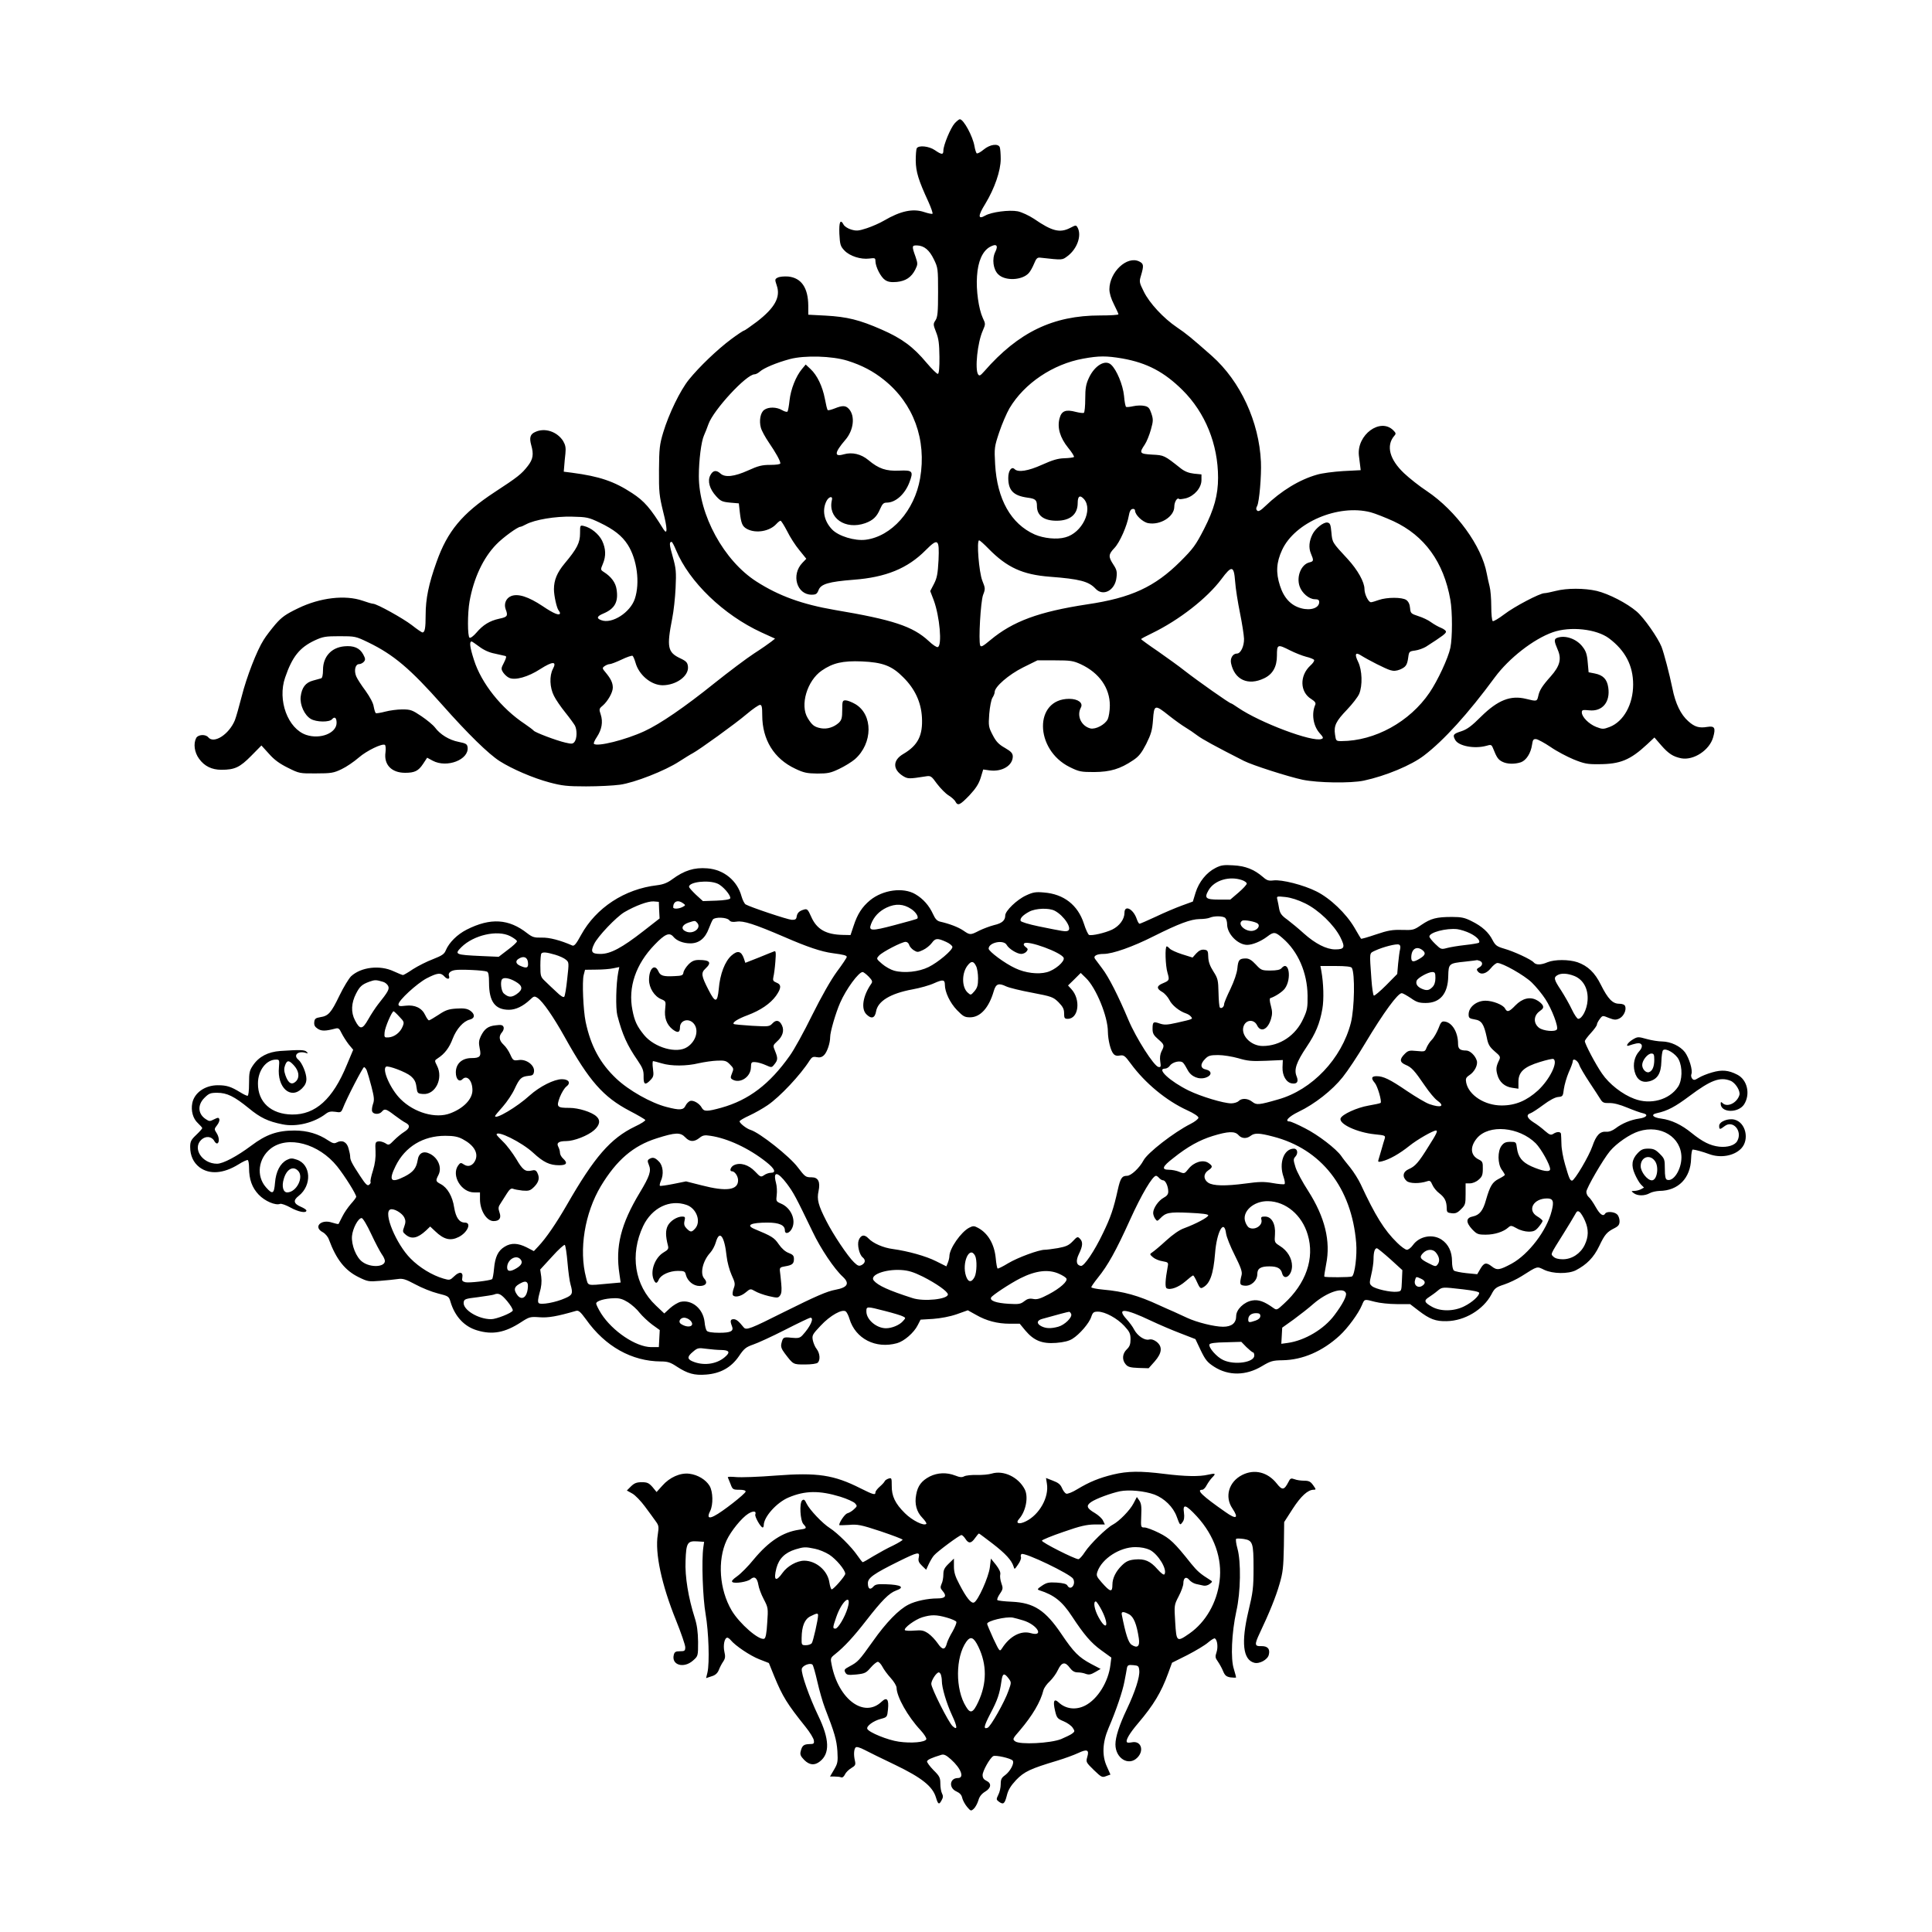
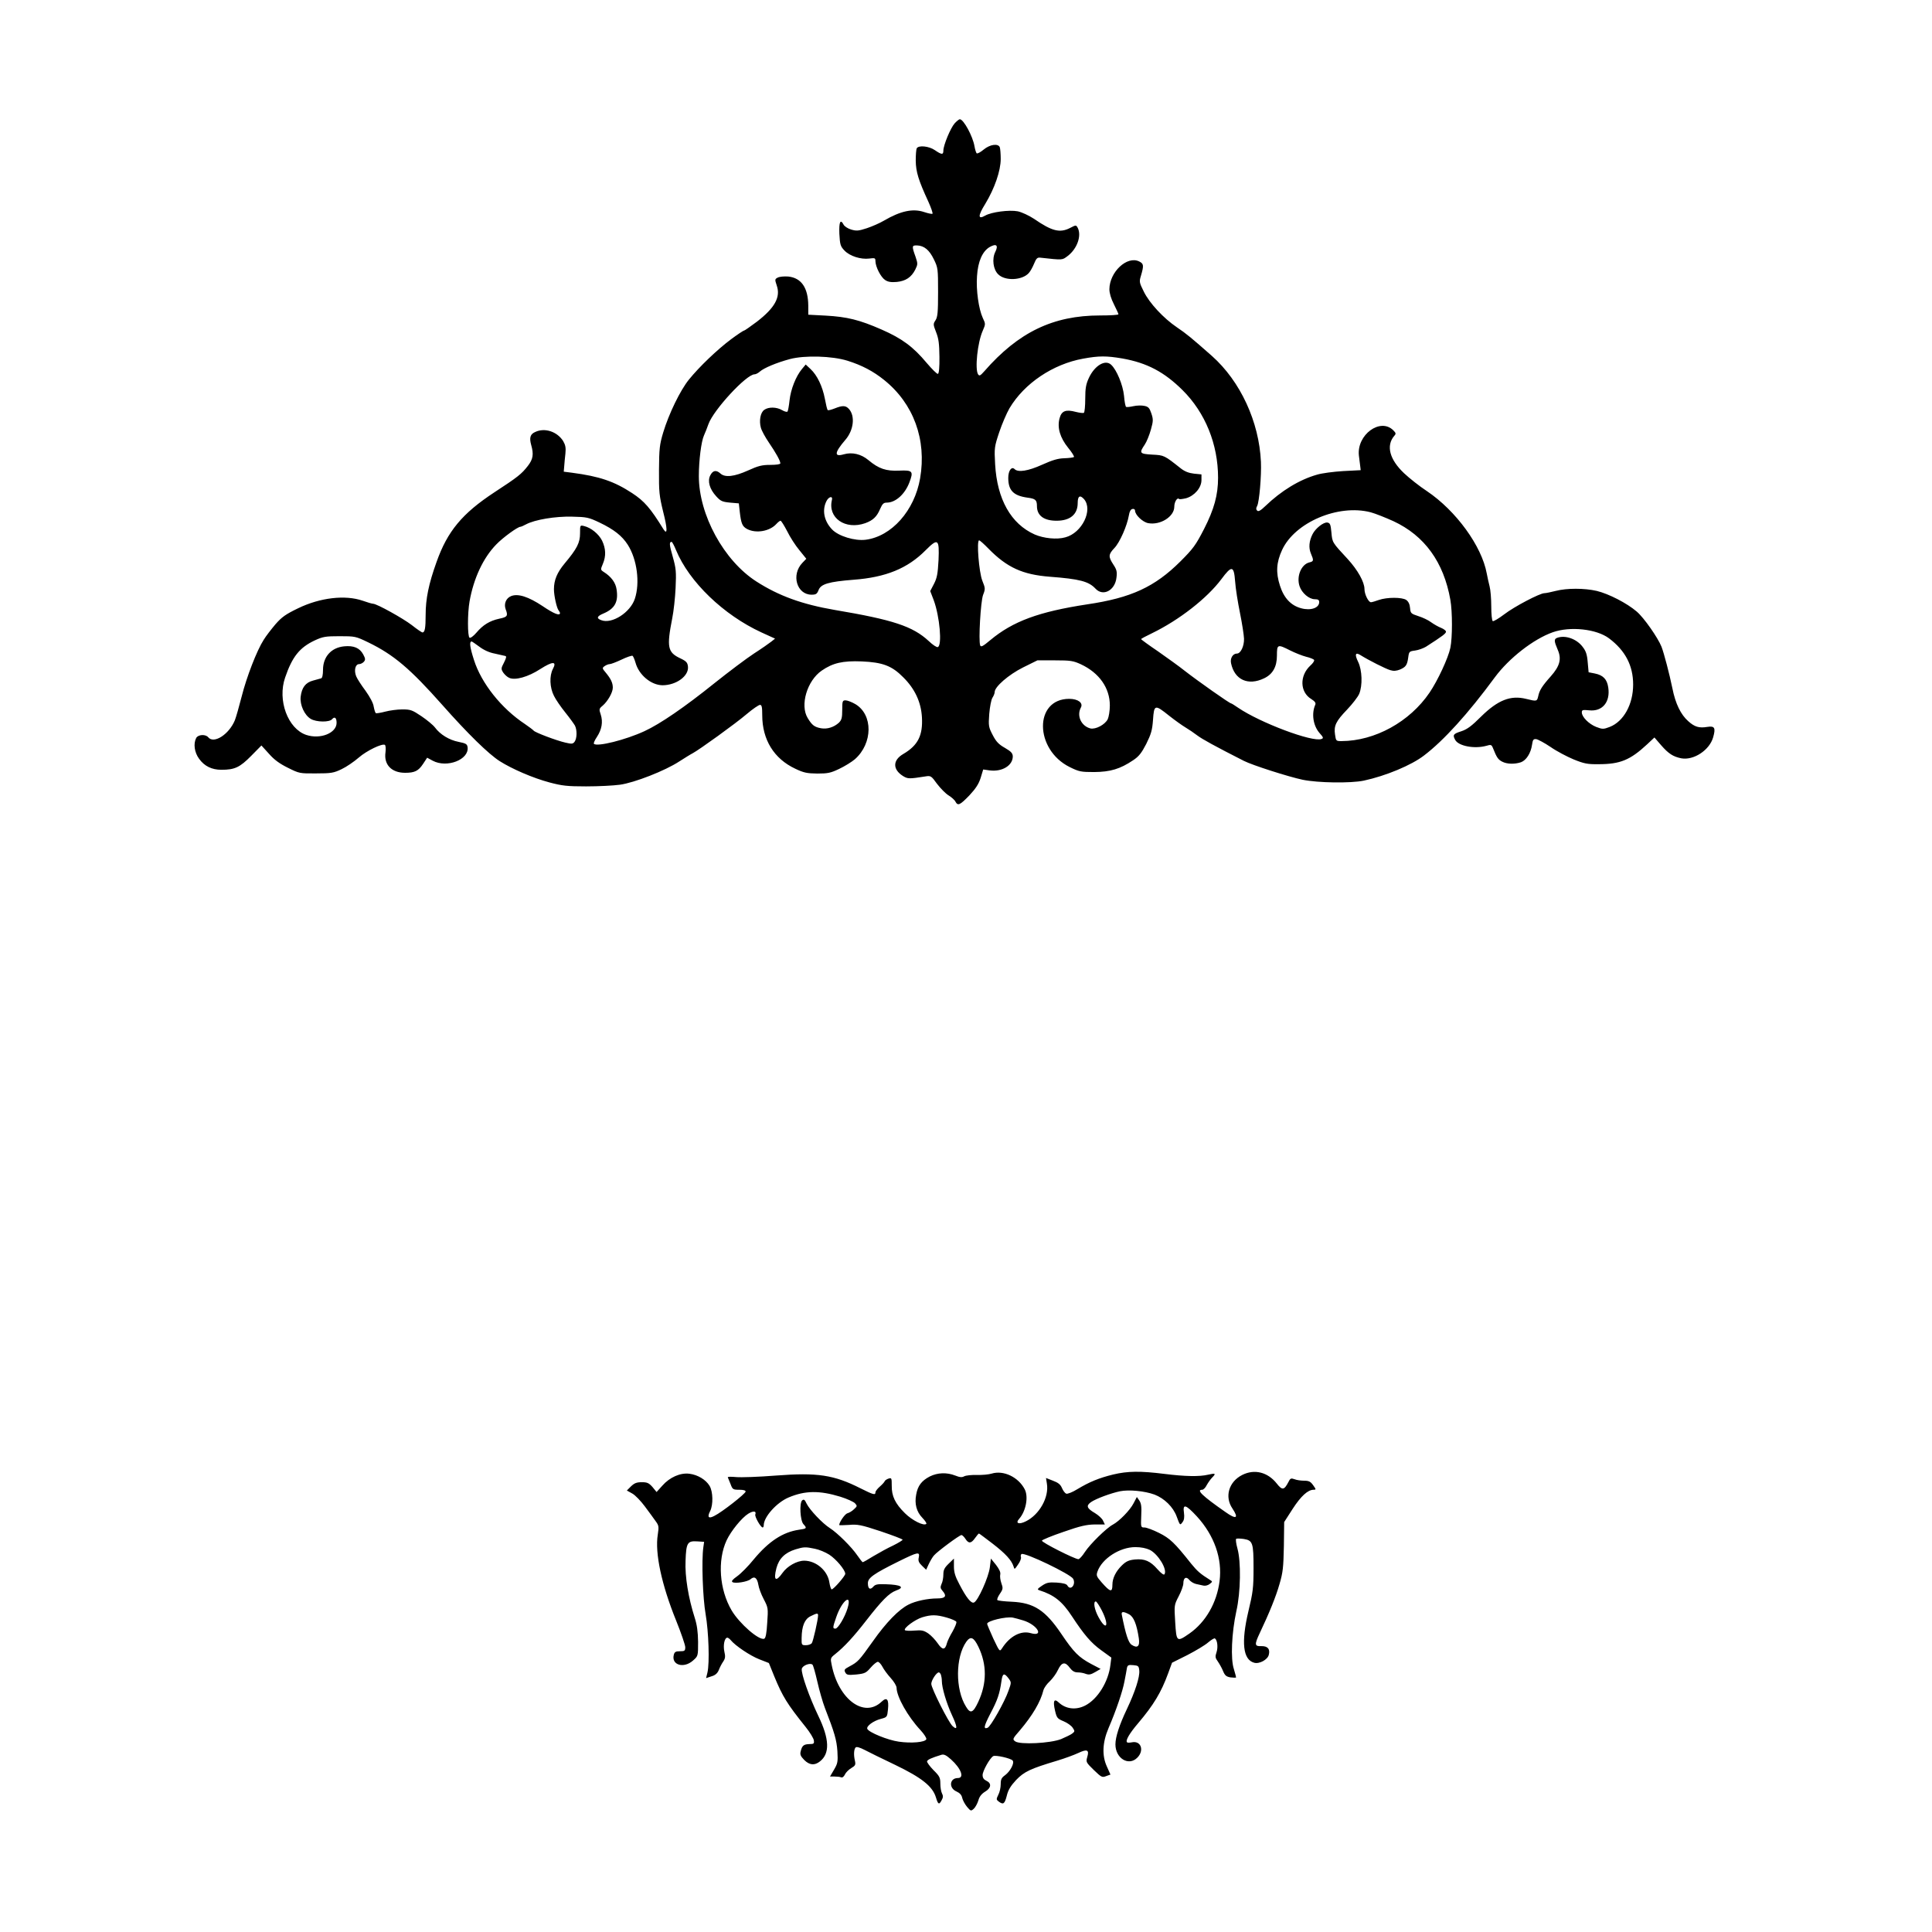
<svg xmlns="http://www.w3.org/2000/svg" version="1.0" width="1280pt" height="1280pt" viewBox="0 0 1280 1280" preserveAspectRatio="xMidYMid meet">
  <g transform="translate(0,1280) scale(0.1,-0.1)" fill="#000000" stroke="none">
    <path d="M6325 11983 c-27 -30 -75 -145 -75 -181 0 -28 -11 -28 -56 3 -39 27 -107 34 -120 13 -4 -6 -7 -43 -7 -82 1 -75 18 -130 84 -273 18 -40 30 -75 27 -79 -3 -3 -28 2 -55 11 -74 25 -156 8 -267 -57 -27 -16 -77 -38 -113 -50 -55 -18 -69 -19 -103 -9 -22 6 -44 21 -50 31 -22 42 -32 21 -29 -59 4 -72 7 -83 34 -111 35 -37 108 -60 164 -53 38 5 41 4 41 -18 1 -38 36 -106 64 -124 19 -13 40 -16 77 -13 60 6 97 31 123 82 17 35 17 39 2 84 -26 72 -25 77 10 76 47 -2 81 -30 111 -92 27 -55 28 -62 28 -217 0 -134 -3 -165 -17 -187 -16 -24 -16 -28 4 -79 17 -43 21 -77 22 -163 1 -70 -3 -110 -10 -113 -6 -2 -39 31 -74 72 -90 108 -165 163 -300 222 -146 64 -227 84 -370 92 l-115 6 0 60 c-1 119 -46 184 -133 193 -27 2 -58 -1 -69 -7 -20 -10 -20 -13 -7 -52 27 -77 -12 -148 -131 -240 -43 -32 -81 -59 -85 -59 -5 0 -44 -26 -87 -58 -91 -68 -210 -182 -278 -266 -58 -71 -134 -228 -171 -351 -24 -80 -27 -107 -28 -250 -1 -146 2 -170 28 -277 28 -109 29 -157 2 -115 -87 141 -127 187 -208 240 -119 78 -216 111 -398 135 l-55 7 3 35 c1 19 5 58 8 85 4 39 0 57 -15 83 -40 63 -122 90 -185 60 -33 -14 -40 -38 -27 -85 18 -63 13 -95 -22 -140 -42 -54 -66 -73 -222 -175 -213 -140 -311 -258 -383 -462 -52 -145 -72 -243 -72 -350 0 -86 -5 -116 -21 -116 -5 0 -36 21 -70 48 -60 46 -231 141 -257 142 -7 0 -38 9 -69 20 -115 40 -282 21 -428 -50 -83 -40 -108 -58 -150 -106 -27 -32 -63 -78 -78 -103 -45 -70 -113 -245 -146 -376 -17 -66 -37 -137 -45 -157 -39 -94 -139 -158 -176 -113 -18 22 -67 19 -80 -4 -20 -38 -12 -96 19 -138 35 -49 84 -73 148 -73 88 0 122 16 197 92 l68 69 50 -55 c35 -40 71 -66 126 -93 74 -37 78 -38 186 -37 100 0 117 3 169 28 32 15 83 50 114 77 53 46 155 95 173 84 5 -3 7 -25 4 -49 -12 -82 40 -136 130 -136 63 0 88 12 119 59 l27 41 37 -20 c94 -50 241 7 231 89 -3 21 -10 26 -60 36 -62 12 -122 49 -156 95 -13 17 -53 50 -90 75 -61 41 -72 45 -127 45 -33 0 -84 -7 -114 -15 -30 -8 -58 -12 -61 -10 -4 3 -10 22 -14 43 -3 24 -25 64 -54 105 -27 36 -55 79 -62 96 -16 39 -6 81 19 81 10 0 24 7 32 16 11 13 10 21 -5 49 -23 42 -62 59 -125 53 -86 -8 -141 -69 -141 -156 0 -33 -5 -54 -12 -56 -7 -2 -32 -9 -54 -15 -50 -13 -75 -47 -82 -107 -6 -54 25 -122 67 -147 37 -22 124 -23 141 -2 17 20 30 10 30 -24 0 -68 -108 -111 -201 -80 -122 41 -192 230 -140 380 47 138 96 199 196 246 54 25 71 28 165 28 103 0 107 -1 190 -41 169 -82 278 -175 490 -414 169 -191 307 -326 381 -373 82 -52 221 -112 330 -141 83 -22 117 -26 242 -26 80 0 181 5 224 11 96 13 300 93 393 154 36 23 76 48 90 55 43 23 282 195 357 259 40 34 80 61 88 61 12 0 15 -14 15 -68 0 -163 78 -289 219 -355 56 -27 78 -31 146 -32 69 0 89 4 145 31 36 17 83 46 104 64 119 105 121 295 3 365 -24 14 -53 25 -65 25 -20 0 -22 -5 -22 -63 0 -53 -4 -67 -22 -85 -33 -30 -77 -44 -118 -37 -44 8 -60 20 -89 68 -52 85 -4 247 93 314 74 51 139 66 265 61 139 -6 200 -29 275 -105 77 -76 118 -164 124 -264 7 -121 -26 -187 -123 -244 -71 -41 -72 -102 -3 -146 33 -20 40 -20 149 -3 35 6 39 4 77 -49 23 -30 57 -65 77 -77 19 -12 40 -30 45 -41 16 -30 30 -23 92 41 42 45 62 75 75 116 l17 56 42 -6 c83 -11 154 32 154 93 -1 21 -11 32 -52 56 -41 23 -59 42 -81 85 -27 52 -29 60 -23 140 4 47 13 94 21 107 8 12 15 29 15 38 0 35 92 115 188 163 l95 47 116 0 c104 0 122 -3 172 -26 122 -57 192 -157 192 -273 0 -35 -7 -76 -14 -91 -18 -36 -80 -69 -115 -61 -61 16 -92 84 -63 138 17 31 -19 58 -77 58 -234 0 -231 -336 3 -452 63 -31 75 -33 163 -33 106 1 171 20 257 78 38 25 56 48 87 108 32 65 40 90 45 160 7 102 12 103 107 27 38 -30 87 -65 109 -78 22 -13 57 -37 78 -53 32 -24 115 -70 308 -168 57 -29 295 -105 389 -125 102 -21 317 -24 405 -6 145 31 316 102 400 167 130 99 291 276 469 518 94 127 256 253 383 298 116 41 290 22 373 -40 108 -81 160 -181 160 -306 0 -132 -63 -245 -155 -281 -42 -16 -48 -16 -90 0 -48 19 -95 66 -95 96 0 17 6 18 48 14 88 -10 142 55 127 152 -8 54 -34 81 -89 92 l-41 8 -6 66 c-4 52 -12 75 -34 103 -40 53 -116 79 -169 59 -21 -8 -20 -22 4 -78 27 -61 15 -108 -45 -176 -59 -66 -76 -94 -84 -133 -8 -34 -9 -35 -81 -17 -102 25 -186 -8 -297 -117 -62 -62 -92 -85 -132 -98 -53 -17 -58 -24 -40 -57 22 -41 128 -61 207 -39 30 9 34 8 44 -17 24 -60 33 -74 60 -88 32 -17 83 -18 125 -4 35 13 65 60 73 115 5 34 9 40 28 38 12 -2 55 -25 95 -52 40 -28 109 -64 152 -82 69 -28 92 -33 165 -32 144 0 210 27 323 132 l48 45 45 -52 c49 -56 79 -75 133 -86 82 -15 187 54 211 139 18 63 10 77 -39 69 -54 -9 -84 0 -126 38 -49 43 -85 116 -105 218 -20 97 -55 230 -72 275 -24 60 -116 192 -164 233 -65 56 -186 118 -265 137 -82 19 -199 19 -272 0 -32 -8 -65 -15 -75 -15 -30 0 -200 -89 -266 -140 -37 -28 -71 -48 -76 -45 -6 3 -10 48 -10 98 0 51 -5 110 -11 132 -6 22 -14 61 -19 86 -33 181 -203 415 -396 545 -49 32 -117 86 -152 119 -96 91 -120 182 -65 247 13 14 12 19 -6 37 -86 86 -243 -30 -228 -167 3 -26 7 -58 9 -72 l3 -25 -116 -6 c-64 -4 -142 -14 -174 -24 -116 -33 -236 -106 -342 -208 -31 -30 -46 -38 -54 -30 -8 8 -8 17 0 31 14 26 29 199 25 292 -12 266 -136 534 -325 702 -136 120 -170 148 -231 189 -89 60 -183 161 -220 237 -30 60 -31 66 -19 105 20 68 19 80 -12 95 -80 39 -196 -70 -197 -184 0 -26 11 -63 30 -100 16 -32 30 -62 30 -66 0 -5 -55 -8 -122 -8 -311 0 -541 -111 -767 -370 -26 -29 -32 -33 -41 -20 -22 34 -4 211 31 289 19 44 19 45 0 85 -27 59 -45 184 -38 277 6 97 36 165 85 193 43 24 58 11 36 -33 -23 -46 -14 -116 19 -148 45 -46 159 -41 203 8 11 12 26 40 35 62 14 34 21 42 40 40 155 -17 145 -17 184 12 62 48 92 134 65 186 -11 19 -11 19 -50 -1 -68 -35 -120 -22 -239 60 -35 23 -81 44 -108 50 -57 11 -175 -5 -215 -28 -50 -29 -50 -2 0 78 61 101 102 218 102 297 0 34 -3 68 -6 77 -10 27 -65 20 -107 -15 -20 -17 -41 -28 -46 -25 -4 3 -11 25 -15 48 -11 65 -72 178 -97 178 -5 0 -20 -12 -34 -27z m-710 -1573 c96 -30 171 -70 242 -127 196 -157 283 -396 239 -652 -37 -214 -189 -385 -361 -407 -72 -9 -180 24 -222 68 -54 56 -68 129 -37 189 15 29 42 35 36 8 -30 -120 88 -202 221 -155 51 19 76 42 98 94 15 34 23 42 44 42 58 0 120 55 150 134 28 74 22 82 -67 78 -87 -4 -136 12 -205 70 -48 40 -107 54 -163 38 -65 -19 -62 11 10 95 56 64 67 159 24 206 -21 23 -42 24 -94 3 -23 -9 -43 -14 -46 -11 -4 3 -12 37 -19 75 -16 83 -51 156 -95 197 l-32 30 -25 -30 c-40 -48 -74 -134 -82 -207 -4 -37 -10 -71 -14 -75 -4 -4 -21 1 -36 10 -36 21 -89 22 -117 2 -26 -17 -36 -72 -23 -119 5 -19 29 -63 53 -98 47 -69 76 -121 76 -138 0 -6 -27 -10 -66 -10 -55 0 -80 -6 -148 -37 -91 -41 -153 -48 -183 -20 -28 25 -50 21 -67 -12 -20 -38 -5 -91 39 -139 29 -32 40 -37 92 -42 l58 -5 6 -55 c9 -79 17 -98 49 -115 59 -31 150 -15 194 34 11 12 23 21 27 21 5 0 24 -31 44 -69 19 -39 55 -95 81 -126 l46 -57 -26 -27 c-76 -79 -37 -211 61 -211 29 0 36 5 46 30 15 41 68 56 232 69 214 16 358 75 477 195 83 83 92 76 86 -65 -5 -91 -10 -118 -30 -157 l-25 -48 23 -60 c40 -108 57 -302 27 -311 -7 -3 -34 15 -60 40 -106 98 -237 141 -623 206 -215 37 -370 93 -518 188 -216 138 -382 442 -382 699 0 104 16 230 34 269 8 17 21 51 30 76 34 94 251 329 305 329 8 0 24 8 35 18 27 24 110 59 199 83 98 26 280 21 382 -11z m1821 15 c163 -29 277 -89 399 -210 150 -149 235 -358 235 -580 0 -114 -26 -209 -93 -340 -55 -107 -72 -130 -157 -215 -169 -168 -325 -241 -617 -284 -321 -49 -492 -112 -642 -237 -49 -41 -62 -48 -67 -35 -12 32 3 290 19 334 16 41 15 45 -5 95 -22 56 -39 267 -21 267 5 0 33 -25 63 -56 122 -124 225 -171 405 -185 199 -15 258 -31 303 -79 50 -54 130 -12 139 74 5 38 1 53 -21 86 -34 52 -33 67 8 110 35 37 83 146 95 215 4 26 12 41 24 43 10 2 17 -3 17 -11 0 -28 50 -76 87 -83 80 -15 173 43 173 109 0 32 20 64 32 51 3 -3 24 0 46 5 56 16 102 70 102 120 l0 38 -50 5 c-34 4 -60 14 -86 34 -111 88 -111 88 -190 92 -84 5 -88 10 -50 66 13 19 31 64 41 100 16 57 16 68 3 107 -12 36 -20 45 -47 50 -17 4 -50 3 -72 -2 -22 -5 -44 -7 -48 -5 -5 3 -11 36 -14 73 -7 72 -49 174 -86 207 -39 36 -109 -6 -147 -88 -19 -41 -24 -68 -24 -138 0 -48 -4 -89 -9 -93 -5 -3 -29 0 -53 6 -67 18 -95 7 -108 -42 -17 -62 3 -129 57 -196 25 -30 42 -58 38 -61 -3 -3 -32 -7 -63 -8 -43 -1 -79 -12 -148 -43 -93 -42 -159 -52 -182 -29 -20 20 -42 -10 -42 -58 0 -83 34 -118 127 -131 53 -7 63 -15 63 -56 0 -63 46 -97 130 -97 90 0 140 42 140 117 0 47 15 56 42 26 61 -71 -13 -224 -124 -253 -56 -16 -143 -7 -203 19 -157 70 -249 233 -262 465 -6 108 -5 116 27 212 18 54 49 126 68 159 98 165 288 293 489 329 104 19 153 19 259 1z m1645 -1019 c30 -8 98 -35 151 -59 206 -96 333 -271 377 -521 14 -78 14 -251 0 -318 -14 -67 -83 -216 -138 -297 -132 -194 -362 -320 -583 -321 -36 0 -37 1 -43 43 -9 59 6 89 80 166 35 37 71 83 80 104 23 55 20 157 -7 212 -24 49 -19 66 15 45 54 -34 169 -92 198 -100 22 -7 41 -5 64 4 39 17 48 29 55 81 5 38 7 40 45 45 23 3 55 15 72 25 112 72 133 88 133 100 0 7 -15 18 -32 25 -18 7 -48 24 -66 37 -18 14 -56 32 -85 41 -49 16 -52 19 -55 54 -2 25 -11 43 -25 53 -27 19 -128 19 -182 0 -22 -8 -46 -15 -52 -15 -17 0 -43 53 -43 87 0 47 -45 127 -111 199 -103 111 -102 109 -108 176 -5 54 -9 63 -27 66 -25 4 -79 -39 -98 -77 -23 -45 -27 -90 -11 -128 20 -47 19 -52 -10 -59 -54 -13 -87 -93 -65 -158 15 -45 63 -86 101 -86 22 0 29 -5 29 -19 0 -39 -56 -58 -119 -41 -68 18 -115 68 -141 150 -28 86 -24 154 14 236 84 183 372 306 587 250z m-5109 -68 c96 -46 149 -88 187 -147 62 -97 82 -253 47 -358 -30 -91 -152 -169 -222 -142 -34 12 -30 26 13 44 76 32 101 77 88 160 -6 44 -35 84 -84 115 -23 15 -23 16 -7 54 22 52 20 101 -5 154 -22 44 -73 86 -120 97 -26 6 -26 6 -26 -48 0 -63 -20 -102 -102 -200 -50 -60 -71 -110 -71 -171 0 -43 19 -127 31 -140 5 -6 9 -14 9 -18 0 -20 -41 -4 -116 47 -92 61 -161 84 -207 66 -34 -13 -50 -51 -37 -87 17 -44 12 -52 -42 -63 -64 -14 -108 -41 -152 -93 -19 -22 -39 -37 -45 -33 -14 8 -14 163 0 241 27 152 90 288 177 377 43 45 142 117 160 117 4 0 21 7 37 16 58 31 194 54 305 51 98 -2 110 -5 182 -39z m507 -183 c87 -210 314 -429 566 -545 l90 -41 -25 -20 c-14 -11 -65 -47 -115 -79 -49 -32 -166 -120 -260 -195 -199 -160 -361 -271 -465 -319 -125 -58 -314 -105 -335 -84 -4 3 5 24 20 46 32 49 41 99 25 148 -12 35 -11 39 12 58 34 29 68 88 68 120 0 32 -13 59 -47 100 -24 28 -24 31 -7 43 10 7 25 13 33 13 9 0 45 14 79 30 35 17 68 28 73 25 4 -3 13 -23 19 -44 22 -82 103 -150 179 -151 91 0 175 61 169 123 -3 27 -10 36 -50 55 -85 40 -92 73 -54 267 9 44 19 134 22 200 5 107 3 129 -19 207 -23 80 -24 98 -7 98 3 0 17 -25 29 -55z m3704 -207 c3 -46 18 -139 32 -208 14 -69 26 -146 27 -172 1 -49 -22 -98 -47 -98 -27 0 -46 -31 -39 -64 23 -110 113 -151 219 -100 57 27 85 76 85 151 0 75 4 76 87 34 32 -16 79 -35 106 -42 26 -6 50 -16 53 -21 4 -6 -8 -23 -25 -38 -72 -67 -69 -175 6 -221 25 -16 32 -26 27 -38 -26 -59 -14 -138 27 -186 27 -30 29 -36 14 -41 -59 -23 -407 108 -552 207 -23 16 -44 29 -47 29 -10 0 -220 148 -306 215 -36 29 -116 86 -177 129 -62 42 -113 79 -113 82 0 2 33 20 73 39 179 87 364 231 459 358 69 93 83 90 91 -15z m-5008 -432 c29 -22 65 -39 102 -46 32 -7 64 -14 71 -16 9 -2 6 -14 -9 -44 -20 -38 -20 -42 -5 -66 10 -14 27 -30 40 -35 39 -18 125 6 205 58 83 53 112 53 84 1 -24 -46 -21 -123 7 -178 12 -25 46 -74 75 -110 29 -36 57 -75 64 -87 15 -29 14 -85 -2 -107 -11 -15 -19 -16 -61 -6 -58 13 -204 68 -211 80 -3 4 -29 24 -57 43 -156 103 -289 270 -338 425 -27 84 -32 122 -15 122 2 0 25 -15 50 -34z" />
-     <path d="M8052 7049 c-59 -30 -109 -92 -131 -163 l-18 -59 -74 -27 c-41 -15 -119 -48 -173 -74 -54 -25 -102 -46 -106 -46 -5 0 -13 14 -19 32 -23 67 -81 95 -81 41 0 -43 -33 -88 -82 -112 -47 -22 -134 -42 -153 -35 -6 3 -22 36 -34 75 -40 123 -133 196 -265 206 -53 5 -72 2 -117 -19 -62 -28 -139 -103 -139 -133 0 -33 -21 -52 -74 -64 -27 -7 -70 -23 -97 -36 -60 -31 -62 -31 -107 0 -34 23 -92 45 -154 59 -20 5 -32 18 -46 49 -26 57 -65 102 -118 133 -80 47 -214 29 -299 -40 -53 -44 -84 -91 -110 -171 l-20 -60 -50 1 c-113 2 -174 37 -211 121 -21 48 -27 53 -47 47 -32 -9 -45 -22 -49 -47 -2 -17 -9 -22 -33 -21 -29 2 -274 84 -305 102 -8 5 -20 29 -27 53 -28 104 -117 178 -227 186 -87 7 -153 -14 -233 -73 -31 -23 -59 -34 -100 -39 -215 -25 -404 -149 -503 -329 -33 -61 -46 -76 -59 -70 -77 34 -152 54 -203 52 -49 -1 -61 3 -95 29 -122 96 -243 104 -401 24 -63 -32 -116 -85 -138 -136 -10 -26 -25 -36 -86 -60 -40 -15 -99 -45 -132 -66 -32 -22 -62 -39 -66 -39 -4 0 -32 11 -62 25 -92 43 -216 28 -282 -33 -15 -15 -50 -72 -77 -128 -55 -114 -73 -135 -127 -143 -31 -5 -38 -11 -40 -33 -2 -20 4 -31 22 -43 25 -17 51 -17 116 0 22 6 28 2 43 -30 10 -20 31 -53 47 -74 l30 -36 -42 -100 c-93 -227 -208 -331 -363 -329 -139 2 -227 82 -226 206 0 86 55 158 120 158 22 0 23 -3 19 -51 -13 -134 77 -216 153 -140 21 21 29 39 29 63 0 38 -29 107 -53 127 -36 29 -4 60 46 46 18 -6 20 -5 9 6 -13 14 -42 15 -175 6 -81 -6 -141 -37 -180 -94 -24 -35 -27 -48 -27 -121 0 -49 -4 -82 -10 -82 -6 0 -27 10 -48 23 -62 38 -90 47 -149 47 -84 0 -155 -49 -169 -118 -10 -50 4 -103 37 -133 16 -15 29 -30 29 -33 0 -4 -18 -24 -40 -45 -34 -32 -40 -44 -40 -80 0 -57 21 -103 61 -134 66 -50 159 -43 258 18 30 19 58 32 63 29 4 -3 8 -25 8 -50 0 -78 20 -133 64 -179 41 -43 111 -73 142 -61 8 3 39 -8 68 -24 52 -29 106 -40 106 -20 0 5 -16 16 -35 24 -50 21 -55 43 -16 73 89 70 82 209 -13 240 -31 11 -42 10 -66 -2 -44 -23 -72 -77 -78 -151 -6 -74 -16 -80 -60 -30 -66 75 -51 191 31 256 114 89 319 34 441 -118 51 -64 126 -184 126 -201 0 -5 -16 -26 -35 -47 -19 -22 -45 -59 -57 -84 -13 -25 -24 -47 -25 -49 -2 -2 -21 2 -43 9 -74 25 -127 -30 -61 -64 16 -9 34 -30 40 -48 49 -132 106 -205 198 -250 59 -29 67 -30 140 -24 43 3 96 9 118 12 34 5 52 -1 116 -35 42 -23 109 -50 149 -60 71 -18 74 -19 85 -57 29 -96 91 -163 176 -188 102 -31 185 -15 291 54 55 36 62 37 121 33 58 -5 119 6 243 42 17 5 29 -5 67 -57 127 -179 303 -277 496 -278 44 0 63 -6 105 -34 72 -47 117 -59 193 -53 96 7 167 47 218 121 35 52 47 61 95 78 30 10 126 54 212 98 86 44 162 80 167 80 27 0 0 -60 -53 -117 -17 -18 -28 -20 -72 -16 -54 6 -57 4 -67 -38 -5 -20 0 -36 22 -65 57 -75 55 -74 134 -74 43 0 78 5 85 12 18 18 14 62 -7 90 -11 13 -22 40 -26 59 -6 32 -2 39 52 96 63 68 144 113 167 94 7 -6 18 -28 24 -49 40 -132 174 -200 315 -161 47 13 112 69 137 119 l19 37 83 5 c51 4 111 15 157 31 l73 26 54 -30 c69 -40 143 -59 224 -59 l66 0 38 -46 c56 -66 110 -88 203 -81 50 4 84 12 108 27 47 29 112 104 125 146 10 29 16 34 44 34 47 0 128 -44 175 -95 35 -38 41 -51 41 -88 0 -33 -6 -49 -25 -67 -29 -28 -33 -69 -7 -99 14 -17 30 -22 85 -24 l67 -2 40 45 c49 56 53 98 13 130 -18 14 -35 19 -51 15 -29 -7 -76 25 -98 66 -8 17 -31 48 -51 70 -68 75 -12 72 162 -11 55 -26 144 -64 197 -84 l98 -38 35 -74 c31 -64 44 -80 89 -109 95 -61 211 -60 317 4 57 34 71 38 136 39 133 2 265 59 379 164 54 50 125 147 147 201 18 42 14 41 87 22 30 -8 95 -15 143 -15 l89 0 56 -43 c74 -57 114 -72 187 -70 119 2 242 76 296 177 21 41 30 48 85 66 33 11 85 36 115 55 109 69 100 66 150 42 57 -27 159 -28 209 -3 73 38 119 85 155 160 37 78 51 94 103 120 25 13 32 23 32 46 0 16 -7 36 -16 44 -17 18 -69 22 -79 6 -13 -22 -34 -8 -63 43 -16 29 -37 59 -46 66 -9 7 -16 23 -16 35 0 24 111 215 156 269 43 52 133 114 192 132 145 46 282 -39 282 -174 -1 -82 -54 -163 -96 -147 -10 4 -14 24 -14 72 0 62 -2 68 -34 100 -28 28 -42 34 -76 34 -34 0 -47 -6 -70 -30 -39 -41 -44 -82 -19 -138 11 -26 29 -57 40 -69 l21 -21 -20 -11 c-12 -6 -31 -11 -44 -11 -22 -1 -22 -1 -4 -15 25 -19 73 -19 106 0 14 8 43 14 65 15 124 1 206 85 209 215 1 33 6 60 11 59 17 -1 68 -15 108 -30 75 -28 165 -13 213 37 56 59 30 172 -44 191 -43 11 -102 -13 -102 -41 0 -26 5 -26 36 -2 55 43 120 -32 84 -98 -15 -29 -65 -44 -120 -38 -60 7 -110 32 -183 91 -66 54 -133 86 -201 95 -56 7 -72 27 -29 36 70 15 121 42 217 114 139 104 201 128 270 101 33 -12 68 -68 60 -95 -16 -53 -81 -84 -112 -53 -9 9 -12 8 -12 -4 0 -61 116 -64 155 -5 43 67 22 163 -45 197 -58 30 -102 34 -167 15 -32 -9 -72 -25 -89 -36 -26 -16 -33 -17 -43 -5 -6 7 -9 21 -5 30 10 25 -15 107 -43 145 -32 41 -94 70 -151 71 -23 0 -69 7 -101 16 -57 16 -61 16 -92 -2 -37 -22 -54 -52 -23 -40 11 4 31 10 46 13 38 8 48 -20 19 -51 -32 -34 -44 -87 -31 -136 14 -54 49 -76 97 -64 54 14 78 52 80 131 1 36 6 70 11 75 18 18 85 -23 104 -62 26 -52 24 -138 -5 -181 -58 -86 -182 -120 -289 -79 -79 29 -167 98 -214 167 -42 60 -114 197 -114 215 0 6 18 30 40 54 22 24 40 49 40 56 0 7 9 24 19 37 18 24 19 24 60 7 36 -14 47 -14 69 -4 29 14 49 56 39 82 -4 10 -18 16 -40 16 -43 0 -74 32 -121 126 -40 81 -87 125 -155 149 -57 19 -151 19 -198 0 -44 -19 -77 -19 -92 -1 -16 19 -129 72 -196 91 -48 14 -58 22 -76 56 -26 52 -70 92 -139 126 -45 23 -68 28 -130 28 -103 0 -140 -10 -202 -52 -51 -35 -56 -36 -129 -34 -64 2 -93 -3 -173 -30 -53 -18 -97 -31 -99 -28 -2 2 -22 36 -44 74 -55 93 -159 193 -251 239 -85 43 -231 80 -285 73 -32 -4 -44 0 -70 23 -58 50 -116 73 -197 77 -62 4 -82 1 -118 -18z m177 -80 c17 -6 31 -16 31 -23 0 -7 -24 -33 -54 -59 l-55 -47 -76 0 c-87 0 -98 10 -68 62 38 66 138 96 222 67z m-3476 -23 c35 -14 91 -79 85 -98 -3 -7 -38 -13 -92 -15 l-89 -3 -46 42 c-25 24 -46 47 -46 53 0 32 127 47 188 21z m3894 -131 c90 -44 191 -142 233 -224 34 -68 28 -81 -34 -81 -58 0 -132 38 -207 105 -35 32 -85 73 -110 92 -37 26 -48 41 -54 71 -3 20 -9 48 -12 61 -6 24 -5 24 53 18 37 -4 84 -19 131 -42z m-4280 -45 l3 -55 -109 -85 c-140 -109 -216 -150 -282 -150 -59 0 -68 13 -43 65 23 50 147 180 201 212 74 43 156 73 193 71 l35 -3 2 -55z m158 46 c18 -13 18 -14 -3 -25 -25 -13 -62 -15 -62 -2 0 39 31 52 65 27z m1513 -39 c30 -20 50 -52 39 -63 -2 -3 -70 -22 -150 -43 -154 -41 -174 -40 -156 7 19 49 53 85 103 109 60 28 112 25 164 -10z m950 -11 c61 -32 119 -120 86 -133 -16 -6 -27 -4 -194 30 -63 13 -116 29 -118 36 -6 17 16 39 57 61 43 23 131 26 169 6z m1130 -48 c7 -7 12 -26 12 -42 0 -63 71 -136 133 -136 35 0 91 23 133 55 43 33 53 32 101 -10 103 -88 164 -229 166 -380 1 -79 -2 -98 -28 -153 -50 -112 -155 -182 -269 -182 -83 0 -153 78 -124 138 19 38 67 38 86 0 24 -51 72 -30 93 42 9 31 9 49 -1 86 -8 28 -10 49 -4 51 34 11 80 42 96 63 48 65 27 194 -22 135 -9 -10 -31 -15 -73 -15 -57 0 -62 2 -97 40 -27 29 -45 40 -66 40 -43 0 -51 -10 -56 -65 -3 -32 -21 -84 -46 -137 -23 -47 -42 -92 -42 -101 0 -18 -18 -32 -28 -22 -4 4 -8 47 -9 97 -2 84 -4 95 -34 142 -23 36 -33 64 -34 96 -1 41 -4 45 -27 48 -18 2 -34 -5 -52 -24 l-25 -28 -70 22 c-38 12 -74 29 -81 37 -7 8 -16 15 -20 15 -13 0 -9 -129 5 -175 14 -49 13 -51 -32 -70 -41 -17 -42 -35 -3 -57 16 -9 37 -33 47 -52 16 -35 67 -76 110 -90 12 -4 27 -13 33 -21 14 -17 17 -16 -93 -41 -66 -15 -84 -15 -114 -5 -42 15 -47 11 -47 -36 0 -29 7 -42 37 -68 42 -36 43 -41 22 -81 -9 -19 -12 -42 -8 -67 5 -34 4 -39 -12 -36 -30 6 -148 191 -199 312 -66 157 -130 284 -174 341 -20 27 -41 55 -47 63 -14 19 10 33 57 33 59 0 193 47 333 118 166 83 244 112 303 113 26 0 56 4 67 9 30 13 89 12 103 -2z m-3287 -14 c9 -12 23 -14 50 -10 44 7 116 -16 314 -101 156 -68 247 -98 321 -108 75 -10 94 -15 94 -25 0 -5 -29 -49 -65 -97 -41 -56 -101 -162 -164 -288 -54 -110 -121 -232 -149 -270 -133 -188 -271 -293 -453 -344 -94 -26 -115 -26 -129 -1 -15 29 -56 53 -78 46 -10 -4 -24 -18 -30 -31 -14 -30 -38 -32 -126 -9 -102 26 -251 110 -333 188 -107 101 -169 215 -203 376 -16 77 -24 268 -13 310 l9 35 75 1 c41 0 91 4 113 9 l39 8 -7 -34 c-15 -78 -18 -240 -6 -286 33 -127 65 -198 134 -298 34 -50 41 -68 40 -107 -1 -55 11 -60 46 -23 20 21 22 30 16 75 -4 27 -3 50 1 50 4 0 30 -7 57 -15 63 -19 164 -19 246 1 36 8 91 16 122 17 50 2 61 -1 84 -25 25 -25 26 -29 14 -58 -11 -27 -11 -33 1 -41 49 -31 121 13 124 77 1 37 3 39 31 37 16 -1 46 -10 68 -20 38 -17 39 -17 57 6 23 28 23 41 4 88 -15 36 -15 37 14 64 36 32 48 71 32 105 -16 35 -39 40 -63 14 -21 -22 -25 -22 -137 -16 -63 4 -118 9 -120 12 -10 10 27 34 92 58 85 32 150 76 188 128 36 51 37 75 3 88 -22 9 -25 15 -20 38 4 15 10 60 13 101 5 61 3 73 -8 68 -8 -3 -54 -21 -102 -41 l-89 -35 -10 30 c-17 48 -41 54 -81 19 -44 -38 -77 -124 -85 -222 -9 -93 -23 -94 -67 -8 -49 95 -52 114 -21 143 43 40 30 57 -44 57 -29 0 -46 -7 -69 -30 -16 -17 -31 -40 -33 -53 -3 -19 -10 -22 -58 -24 -75 -4 -95 2 -108 32 -24 53 -62 19 -62 -57 0 -53 35 -109 81 -128 31 -13 31 -15 26 -63 -7 -59 9 -104 48 -136 35 -27 50 -23 50 13 1 47 57 63 90 26 38 -42 17 -119 -42 -157 -69 -46 -217 -4 -286 80 -47 58 -63 92 -77 165 -30 151 22 304 147 433 68 71 98 84 124 53 22 -27 66 -44 113 -44 57 0 98 33 122 98 10 26 22 53 27 60 14 18 92 15 108 -4z m3503 -24 c15 -14 -1 -39 -30 -46 -49 -12 -111 43 -74 66 13 8 90 -6 104 -20z m-3714 5 c29 -34 -29 -78 -76 -56 -35 15 -27 43 16 58 46 15 45 15 60 -2z m5119 -68 c45 -22 71 -50 59 -63 -4 -3 -44 -10 -90 -15 -46 -5 -100 -14 -122 -20 -37 -10 -40 -9 -77 27 -22 21 -39 43 -39 49 0 28 112 57 185 49 22 -3 60 -15 84 -27z m-6359 -19 c25 -13 45 -28 45 -34 0 -7 -27 -32 -61 -57 l-60 -46 -115 5 c-174 8 -180 11 -132 59 81 80 238 116 323 73z m2888 -38 c23 -10 42 -26 42 -34 0 -22 -95 -102 -158 -133 -65 -32 -162 -42 -228 -24 -22 6 -58 26 -80 45 -39 34 -39 34 -20 55 23 25 151 91 176 91 10 0 20 -9 23 -19 2 -10 16 -27 30 -36 24 -15 28 -15 62 1 20 9 46 30 58 46 24 33 37 34 95 8z m402 -21 c14 -25 68 -59 96 -59 12 0 28 7 35 16 11 14 10 18 -6 30 -12 9 -16 17 -9 24 22 22 247 -60 261 -96 9 -24 -58 -81 -111 -95 -59 -16 -144 -5 -209 26 -70 32 -177 112 -177 130 0 41 100 62 120 24z m2606 -28 c-4 -14 -9 -57 -13 -95 l-6 -69 -73 -74 c-41 -41 -78 -72 -82 -69 -5 3 -12 52 -16 108 -13 188 -16 170 27 191 50 23 138 46 155 39 9 -3 12 -14 8 -31z m147 -5 c25 -19 21 -34 -15 -56 -44 -27 -58 -25 -58 6 0 56 34 79 73 50z m-5746 -31 c28 -8 61 -23 72 -33 21 -17 21 -20 9 -127 -6 -60 -15 -114 -20 -119 -5 -6 -25 6 -50 31 -24 22 -58 54 -75 71 -31 29 -33 34 -33 105 0 40 3 77 7 80 10 11 35 8 90 -8z m-179 -52 c4 -37 -9 -41 -53 -21 -29 13 -32 33 -7 47 32 20 57 9 60 -26z m6306 11 c22 -9 20 -31 -5 -44 -16 -9 -18 -14 -8 -26 20 -25 56 -16 86 21 15 19 35 35 44 35 34 0 177 -81 227 -129 28 -27 69 -77 91 -111 42 -65 87 -182 76 -200 -11 -18 -90 -11 -119 11 -38 30 -36 80 4 109 25 18 28 25 20 41 -6 10 -24 26 -41 34 -44 23 -94 10 -139 -36 -42 -44 -55 -47 -69 -20 -13 24 -81 51 -129 51 -60 0 -112 -42 -112 -91 0 -23 5 -27 40 -33 46 -7 61 -30 80 -118 9 -48 18 -63 52 -93 37 -31 40 -37 31 -57 -21 -43 -23 -60 -13 -97 13 -50 49 -81 99 -88 l41 -6 0 46 c0 65 37 99 142 131 45 14 85 23 90 20 32 -20 -24 -135 -102 -208 -75 -68 -149 -100 -241 -100 -113 0 -218 68 -235 151 -5 26 -2 34 20 49 35 22 59 69 50 97 -10 34 -45 67 -70 67 -41 0 -54 11 -54 44 0 77 -39 142 -89 148 -19 3 -26 -5 -41 -46 -11 -27 -30 -61 -44 -75 -14 -14 -29 -38 -35 -53 -10 -26 -12 -26 -65 -21 -49 5 -57 3 -80 -20 -35 -35 -33 -55 7 -72 39 -16 58 -37 127 -138 29 -43 66 -87 82 -98 53 -38 26 -51 -52 -24 -23 8 -89 47 -147 86 -116 79 -158 99 -203 99 -34 0 -38 -14 -12 -44 19 -22 48 -123 39 -133 -3 -3 -40 -11 -81 -18 -76 -13 -174 -58 -184 -84 -14 -37 109 -94 226 -106 68 -7 72 -8 66 -29 -4 -11 -13 -43 -21 -71 -8 -27 -17 -58 -20 -68 -5 -15 -2 -17 23 -11 49 12 116 50 181 102 52 42 157 102 177 102 14 0 3 -23 -50 -106 -66 -107 -89 -132 -131 -150 -39 -17 -44 -51 -14 -78 20 -18 86 -19 137 -2 17 6 23 2 34 -24 7 -17 28 -43 46 -56 36 -28 48 -52 49 -99 0 -26 4 -30 33 -33 25 -3 39 3 62 27 28 27 30 35 30 100 l0 71 29 0 c17 0 42 10 57 24 23 19 28 32 28 72 1 43 -2 50 -27 62 -55 27 -60 83 -12 141 79 94 279 76 390 -34 36 -37 95 -142 95 -171 0 -22 -51 -14 -125 19 -61 28 -87 61 -95 121 -5 40 -6 41 -44 41 -30 0 -43 -6 -58 -26 -27 -36 -26 -119 1 -158 12 -16 21 -32 21 -35 0 -3 -18 -15 -40 -26 -43 -22 -58 -47 -85 -140 -19 -70 -43 -100 -86 -109 -47 -9 -49 -38 -6 -85 32 -33 39 -36 91 -36 58 0 117 19 148 47 17 15 21 15 57 -5 22 -13 56 -22 79 -22 33 0 45 6 66 31 14 17 26 35 26 40 0 5 -16 19 -35 30 -69 41 -26 119 65 119 40 0 47 -19 30 -84 -32 -128 -152 -286 -265 -348 -80 -43 -97 -46 -132 -18 -36 28 -51 25 -75 -16 l-21 -36 -71 7 c-39 4 -77 12 -83 17 -8 6 -13 33 -13 62 0 63 -24 113 -69 143 -60 40 -148 23 -190 -36 -12 -17 -30 -31 -40 -31 -10 0 -39 21 -65 47 -85 83 -145 180 -241 387 -15 32 -46 81 -69 110 -23 28 -50 62 -59 76 -34 49 -154 141 -241 185 -48 25 -94 45 -102 45 -36 0 -7 32 59 64 107 51 224 143 293 230 33 41 100 142 148 223 124 207 217 333 243 333 7 0 33 -15 59 -32 38 -27 55 -33 99 -33 96 0 148 61 150 178 2 83 4 85 112 96 43 5 79 9 80 10 1 0 8 -2 17 -5z m-3337 -35 c7 -13 13 -50 13 -81 0 -46 -5 -62 -24 -85 -24 -27 -24 -28 -45 -9 -40 36 -40 130 0 180 24 31 39 30 56 -5z m2489 -11 c22 -36 18 -268 -6 -364 -61 -238 -257 -445 -482 -508 -128 -37 -143 -38 -171 -16 -30 24 -70 26 -91 5 -8 -8 -30 -15 -49 -15 -50 0 -200 45 -282 85 -122 60 -215 145 -157 145 11 0 26 9 33 20 18 25 72 37 88 18 7 -7 20 -29 30 -48 23 -44 75 -65 121 -49 40 14 40 44 0 53 -38 7 -40 37 -5 71 20 21 34 25 86 25 34 0 94 -10 133 -21 60 -18 88 -21 183 -17 l112 5 -2 -48 c-2 -55 25 -102 63 -107 34 -5 45 12 30 48 -18 44 -1 93 66 193 61 91 88 156 105 253 11 63 8 170 -7 252 l-6 32 100 0 c67 0 103 -4 108 -12z m-5730 -25 c10 -4 14 -23 14 -74 0 -125 40 -179 132 -179 45 0 93 23 140 67 25 24 29 25 50 11 34 -23 103 -122 179 -258 163 -293 256 -398 431 -490 54 -28 100 -55 103 -60 3 -5 -28 -25 -69 -44 -161 -78 -268 -201 -450 -518 -71 -123 -138 -221 -189 -275 l-30 -32 -48 25 c-58 29 -103 31 -146 4 -43 -26 -63 -67 -70 -146 -3 -35 -9 -67 -13 -69 -17 -10 -154 -26 -177 -20 -20 5 -24 11 -20 31 7 38 -19 42 -53 9 -28 -27 -31 -28 -72 -16 -75 22 -159 73 -218 133 -95 95 -183 306 -134 325 23 9 79 -24 93 -54 9 -19 9 -33 -1 -60 -12 -32 -11 -36 11 -54 38 -31 78 -23 134 29 l27 26 33 -31 c58 -56 102 -66 157 -38 58 30 86 95 40 95 -37 0 -60 33 -71 100 -11 74 -45 132 -89 155 -34 18 -35 22 -15 61 24 47 -1 111 -55 139 -44 23 -76 7 -83 -42 -9 -53 -30 -79 -87 -108 -91 -46 -107 -27 -59 70 63 128 182 200 329 200 57 0 85 -6 115 -22 72 -38 104 -88 86 -136 -15 -38 -47 -52 -76 -33 -22 15 -25 14 -40 -6 -46 -66 21 -178 106 -178 l39 0 0 -45 c0 -75 44 -145 90 -145 39 0 53 20 39 58 -9 27 -8 37 8 60 10 16 29 45 42 66 17 27 28 35 40 30 9 -4 37 -9 63 -12 42 -3 51 -1 78 26 31 32 37 60 19 94 -8 15 -17 18 -36 13 -42 -10 -60 3 -103 77 -24 39 -62 90 -86 113 -24 23 -44 45 -44 48 0 32 166 -50 242 -120 69 -64 110 -83 173 -83 50 0 58 15 25 45 -11 10 -20 27 -20 37 0 11 -5 29 -11 40 -14 26 2 38 53 38 51 0 143 36 184 72 38 34 44 66 15 92 -32 29 -118 56 -179 56 -82 0 -87 6 -63 71 12 30 31 61 43 70 32 24 17 49 -29 49 -52 0 -147 -48 -213 -107 -84 -77 -230 -163 -230 -137 0 3 23 31 51 62 28 32 63 84 78 117 33 71 45 82 91 87 29 2 35 7 38 29 5 41 -50 83 -100 76 -36 -5 -39 -4 -57 36 -10 23 -30 53 -45 66 -30 28 -33 56 -10 82 9 10 14 26 10 35 -5 13 -16 16 -52 11 -51 -5 -75 -24 -99 -73 -13 -28 -14 -44 -7 -79 12 -54 2 -65 -54 -65 -63 0 -104 -37 -104 -95 0 -44 22 -67 44 -45 30 30 66 -9 66 -73 0 -59 -59 -120 -147 -153 -96 -37 -239 4 -329 94 -67 66 -125 198 -96 215 14 9 131 -35 163 -62 24 -21 34 -38 38 -72 6 -42 7 -44 43 -47 82 -7 137 103 93 188 -17 34 -17 34 6 49 45 29 76 70 98 129 25 65 71 117 114 127 35 9 35 37 1 60 -20 13 -42 16 -89 13 -52 -3 -73 -10 -119 -41 -31 -20 -59 -37 -64 -37 -5 0 -16 16 -25 35 -22 47 -68 69 -129 62 -39 -5 -48 -3 -48 9 0 26 121 137 186 172 72 37 94 40 119 12 18 -20 37 -19 30 3 -8 19 8 35 40 40 34 6 189 -1 211 -10z m2529 -33 c25 -26 27 -34 17 -48 -55 -79 -69 -165 -32 -202 33 -33 56 -26 64 18 11 69 95 120 241 147 50 9 114 27 144 41 58 26 71 24 71 -10 0 -49 34 -120 80 -168 41 -42 51 -48 87 -48 68 0 125 63 157 174 14 48 32 55 82 31 19 -9 96 -28 172 -42 130 -25 139 -28 175 -63 29 -30 37 -45 37 -74 0 -31 3 -36 24 -36 73 0 88 129 23 198 l-21 23 42 41 42 42 35 -34 c67 -65 145 -255 145 -355 1 -56 18 -126 37 -147 10 -12 24 -15 43 -11 25 4 33 -1 71 -53 96 -131 237 -247 375 -310 44 -20 74 -40 74 -49 0 -8 -24 -27 -52 -41 -111 -56 -286 -192 -312 -242 -26 -49 -82 -102 -109 -102 -34 0 -44 -16 -61 -91 -28 -127 -48 -185 -98 -288 -57 -120 -126 -222 -147 -218 -30 5 -35 33 -13 79 26 53 28 81 6 102 -14 15 -18 13 -47 -18 -26 -27 -44 -35 -98 -45 -36 -6 -75 -11 -87 -11 -40 0 -178 -51 -242 -89 -36 -22 -68 -38 -71 -35 -3 2 -9 33 -12 68 -9 94 -52 167 -119 202 -24 13 -32 13 -57 0 -54 -28 -130 -137 -131 -188 0 -9 -4 -28 -10 -43 l-10 -25 -68 34 c-67 34 -186 67 -287 81 -63 8 -131 38 -161 70 -27 29 -51 24 -65 -12 -11 -30 4 -95 26 -113 21 -17 19 -37 -6 -51 -18 -9 -26 -6 -51 18 -41 39 -138 184 -183 273 -54 105 -64 144 -52 198 13 62 -2 92 -45 92 -41 0 -44 3 -93 67 -53 71 -251 228 -312 247 -27 8 -73 44 -73 57 0 5 29 22 64 38 35 16 90 47 122 69 81 55 218 201 278 296 15 23 23 27 47 22 21 -4 35 0 49 14 20 20 40 79 40 119 0 35 37 161 66 227 40 92 123 204 149 204 6 0 24 -14 40 -30z m3755 -10 c0 -27 -7 -47 -20 -60 -23 -23 -39 -25 -74 -9 -27 13 -38 32 -30 52 7 19 75 56 102 57 19 0 22 -5 22 -40z m920 14 c60 -24 94 -86 88 -163 -4 -59 -36 -121 -62 -121 -7 0 -26 28 -42 62 -16 34 -48 90 -71 126 -48 72 -51 86 -25 101 25 15 66 13 112 -5z m-7015 -37 c49 -28 52 -53 7 -84 -34 -23 -54 -21 -84 5 -18 15 -25 81 -11 95 12 13 48 7 88 -16z m-877 -2 c12 -3 27 -15 33 -26 11 -21 1 -39 -67 -124 -17 -22 -46 -66 -64 -98 -39 -69 -55 -71 -88 -7 -28 53 -25 115 7 177 24 47 39 61 88 79 37 13 44 13 91 -1z m108 -231 c32 -33 33 -37 21 -66 -16 -39 -54 -68 -92 -71 -28 -2 -30 0 -27 33 2 32 48 140 60 140 2 0 20 -16 38 -36z m8314 -285 c0 -45 -12 -74 -34 -82 -20 -8 -46 19 -46 47 0 31 36 76 61 76 16 0 19 -7 19 -41z m-497 -34 c5 -16 36 -68 67 -115 31 -47 64 -97 73 -112 14 -23 23 -27 59 -26 28 1 70 -10 118 -30 41 -17 88 -34 103 -37 41 -8 28 -29 -24 -36 -55 -8 -113 -32 -156 -65 -20 -15 -43 -24 -62 -22 -41 3 -66 -23 -91 -96 -22 -65 -119 -229 -135 -228 -13 1 -19 13 -46 107 -13 44 -24 105 -24 135 -1 30 -2 61 -3 68 -2 15 -27 16 -51 0 -16 -10 -25 -7 -56 20 -20 18 -54 44 -76 57 -43 28 -50 50 -18 60 11 4 49 29 84 55 40 30 77 50 97 52 32 3 33 5 39 53 4 28 18 77 32 110 15 33 27 66 27 73 0 25 33 7 43 -23z m-8518 -1 c36 -38 42 -81 16 -108 -28 -27 -51 -14 -70 40 -10 29 -10 46 -2 67 13 34 25 34 56 1z m485 -36 c5 -13 19 -61 31 -107 18 -70 20 -89 10 -116 -6 -18 -9 -40 -5 -49 8 -20 47 -21 64 -1 18 22 28 19 84 -24 28 -21 61 -44 74 -50 31 -16 28 -36 -10 -60 -18 -11 -48 -36 -67 -55 -33 -34 -36 -35 -58 -20 -14 8 -34 14 -46 12 -20 -3 -22 -8 -19 -65 2 -41 -3 -83 -17 -128 -12 -37 -19 -71 -16 -75 3 -4 -1 -13 -9 -19 -11 -10 -23 1 -59 56 -56 85 -67 107 -67 130 0 10 -5 35 -11 55 -11 42 -42 58 -78 39 -16 -9 -27 -6 -56 13 -65 44 -139 66 -224 66 -113 0 -188 -26 -286 -100 -95 -71 -187 -120 -227 -120 -99 0 -165 102 -104 159 29 27 69 23 86 -9 6 -11 15 -18 21 -15 14 9 11 43 -7 70 -15 23 -15 26 4 50 12 15 18 33 15 40 -4 12 -9 12 -35 -1 -27 -14 -32 -14 -54 1 -53 34 -57 94 -10 141 30 30 40 34 85 34 65 0 113 -24 209 -102 76 -63 128 -88 224 -107 91 -19 209 10 287 70 18 14 33 17 62 13 35 -6 39 -4 50 22 25 66 133 274 141 274 4 0 13 -10 18 -22z m5775 -428 c21 -24 54 -26 81 -5 26 20 57 19 148 -5 320 -82 521 -339 551 -704 7 -84 -9 -211 -28 -223 -11 -6 -176 -7 -183 -1 -2 2 4 39 12 82 31 153 -8 312 -119 486 -37 57 -75 127 -84 157 -15 49 -15 54 0 71 19 21 13 52 -10 52 -67 0 -102 -95 -69 -188 8 -23 11 -44 6 -47 -5 -3 -40 0 -79 7 -57 10 -90 9 -178 -3 -136 -18 -215 -16 -248 5 -33 22 -33 60 0 82 31 21 31 29 0 50 -36 23 -95 5 -131 -40 -26 -33 -28 -33 -60 -20 -18 8 -49 14 -69 14 -52 0 -45 21 28 77 96 77 175 120 262 147 101 31 146 33 170 6z m-3665 -15 c29 -31 59 -32 94 -4 22 18 35 20 73 14 114 -17 254 -82 369 -173 57 -45 69 -72 31 -72 -12 0 -33 -7 -45 -16 -21 -14 -24 -13 -60 25 -42 44 -97 61 -138 42 -23 -10 -34 -41 -15 -41 19 0 41 -32 41 -60 0 -65 -77 -76 -242 -33 l-103 26 -84 -17 c-46 -9 -86 -15 -89 -12 -3 3 0 17 6 31 21 45 15 103 -13 130 -26 27 -41 30 -64 16 -12 -8 -12 -14 -2 -39 17 -40 5 -75 -60 -183 -126 -209 -163 -358 -135 -540 l8 -56 -78 -7 c-150 -14 -136 -17 -151 39 -49 185 -9 428 98 607 104 172 214 267 369 316 125 40 158 41 190 7z m6425 -158 c28 -40 13 -127 -21 -127 -30 0 -74 56 -74 94 0 61 61 82 95 33z m-8991 -63 c42 -41 -9 -143 -71 -144 -27 0 -38 40 -23 89 18 64 61 89 94 55z m3239 -86 c46 -62 58 -85 171 -319 53 -112 144 -247 200 -298 47 -44 32 -71 -49 -86 -55 -10 -129 -42 -340 -147 -225 -113 -251 -123 -268 -102 -34 42 -49 54 -67 54 -21 0 -24 -12 -11 -45 14 -34 -6 -45 -84 -45 -46 0 -76 5 -82 13 -6 6 -13 33 -15 59 -10 88 -84 149 -159 133 -17 -4 -49 -23 -70 -42 l-38 -35 -56 53 c-141 133 -173 337 -84 526 58 121 176 179 288 140 66 -23 98 -111 56 -157 -23 -25 -30 -25 -56 1 -15 15 -19 28 -14 50 6 25 4 29 -15 29 -34 0 -79 -28 -96 -61 -15 -31 -15 -67 1 -130 6 -22 2 -29 -29 -47 -55 -33 -88 -118 -67 -175 13 -33 23 -34 36 -4 14 31 71 57 126 57 42 0 48 -3 53 -26 11 -42 50 -74 91 -74 42 0 56 22 31 49 -30 33 -10 118 40 172 13 14 30 45 37 70 24 83 57 40 71 -94 4 -38 19 -93 33 -124 23 -50 25 -60 14 -89 -7 -19 -9 -38 -6 -44 11 -18 53 -10 85 17 31 26 32 26 62 9 16 -10 57 -25 91 -33 57 -13 63 -13 75 4 10 13 12 35 8 78 -3 33 -7 71 -9 85 -2 21 3 25 33 30 49 8 60 17 60 49 0 22 -7 29 -35 40 -22 8 -46 29 -66 58 -30 44 -46 53 -161 101 -59 25 -23 42 87 42 77 0 115 -17 115 -51 0 -30 32 -20 48 14 27 57 -9 136 -74 163 -32 14 -33 16 -28 57 3 23 1 60 -5 81 -21 79 11 75 72 -6z m2467 37 c7 -8 19 -15 26 -15 16 0 34 -40 34 -75 0 -17 -9 -29 -30 -40 -34 -18 -70 -69 -70 -101 0 -11 6 -28 13 -38 13 -18 14 -18 33 1 37 39 58 44 191 38 88 -4 128 -9 128 -17 0 -13 -83 -57 -159 -85 -32 -11 -76 -42 -121 -83 -39 -36 -80 -70 -91 -77 -18 -12 -18 -13 5 -33 13 -11 41 -23 63 -26 38 -7 40 -8 34 -38 -16 -86 -18 -134 -7 -141 24 -14 79 6 124 45 25 22 48 40 52 40 3 0 15 -20 26 -45 17 -38 23 -44 38 -35 47 24 70 88 81 225 11 145 60 233 73 133 3 -23 29 -88 58 -145 40 -80 50 -109 45 -130 -15 -61 -13 -68 21 -71 42 -4 83 34 83 77 0 37 22 51 80 51 52 0 76 -13 84 -45 14 -54 66 -16 66 47 0 51 -30 102 -80 133 -36 23 -37 24 -33 77 5 69 -22 118 -66 118 -24 0 -28 -3 -24 -20 11 -40 -47 -75 -84 -52 -6 4 -17 20 -22 35 -26 68 53 141 150 139 118 -2 225 -92 263 -222 47 -156 -11 -324 -158 -458 -45 -42 -48 -43 -69 -28 -61 44 -99 57 -140 50 -55 -9 -107 -60 -107 -103 0 -47 -30 -71 -87 -71 -57 0 -174 29 -238 59 -25 11 -64 29 -87 40 -24 10 -68 30 -99 44 -138 64 -235 91 -371 103 -43 4 -78 11 -78 16 0 4 20 33 44 63 65 80 120 178 213 384 75 166 149 291 172 291 5 0 14 -7 21 -15z m2821 -283 c25 -57 24 -106 -2 -160 -28 -58 -85 -95 -145 -95 -29 0 -51 6 -62 17 -19 19 -25 7 69 157 30 48 62 101 72 119 15 28 19 30 34 19 8 -8 24 -33 34 -57z m-8042 -87 c27 -58 59 -118 70 -134 12 -16 21 -36 21 -45 0 -41 -94 -46 -148 -7 -42 29 -75 113 -70 172 5 51 41 119 64 119 8 0 35 -45 63 -105z m1301 -191 c5 -60 14 -125 20 -144 17 -60 13 -70 -36 -91 -62 -28 -161 -46 -175 -32 -7 7 -5 28 6 68 12 39 15 73 11 106 l-7 48 78 85 c42 47 81 82 85 78 5 -5 13 -58 18 -118z m5451 24 l80 -73 -3 -70 c-3 -70 -3 -70 -33 -73 -41 -5 -143 18 -165 37 -18 15 -18 20 -5 76 8 33 15 79 15 102 0 47 8 73 22 73 5 0 45 -33 89 -72z m301 45 c24 -28 29 -57 14 -78 -13 -18 -15 -18 -62 6 -56 28 -63 40 -35 68 26 26 63 27 83 4z m-3052 -22 c14 -27 12 -111 -3 -141 -20 -39 -43 -37 -57 6 -29 87 23 204 60 135z m-3011 -25 c16 -19 6 -39 -28 -59 -40 -24 -61 -22 -61 6 0 52 60 88 89 53z m2665 -114 c89 -45 166 -99 166 -118 0 -32 -160 -49 -235 -24 -159 51 -228 83 -256 116 -30 36 73 76 180 70 49 -3 82 -13 145 -44z m902 19 c23 -10 45 -24 49 -31 11 -18 -41 -65 -117 -105 -55 -29 -77 -36 -102 -31 -25 5 -40 1 -60 -15 -24 -19 -37 -21 -104 -17 -81 5 -125 20 -116 41 5 14 127 94 194 128 103 52 187 61 256 30z m2399 -33 c31 -14 32 -33 4 -49 -28 -15 -54 9 -44 40 7 25 7 24 40 9z m-5919 -33 c3 -8 2 -32 -3 -52 -11 -46 -43 -56 -67 -21 -23 32 -20 51 12 70 35 21 51 22 58 3z m6196 -37 c68 -8 108 -16 108 -24 0 -20 -46 -62 -98 -88 -68 -35 -159 -36 -216 -3 -50 28 -54 41 -19 63 15 10 41 28 56 41 33 27 29 27 169 11z m-775 -25 c7 -18 -21 -73 -76 -146 -69 -93 -196 -168 -308 -184 l-44 -6 3 53 3 54 77 55 c42 31 101 77 130 103 89 77 199 114 215 71z m-5557 -53 c23 -28 40 -56 37 -63 -6 -16 -109 -57 -143 -57 -86 0 -189 63 -182 112 3 21 10 24 95 34 50 7 97 14 105 17 31 13 48 4 88 -43z m801 -8 c25 -16 60 -47 77 -70 18 -22 55 -57 83 -78 l50 -36 -3 -57 -3 -56 -51 0 c-101 1 -256 105 -331 222 -18 29 -33 59 -33 67 0 17 57 34 121 35 34 1 56 -6 90 -27z m1704 -58 c55 -14 108 -30 118 -36 18 -9 18 -10 0 -30 -23 -27 -74 -48 -113 -48 -63 0 -130 57 -130 111 0 35 1 35 125 3z m1232 -20 c8 -22 -43 -72 -86 -84 -48 -13 -81 -12 -111 3 -34 17 -32 39 5 49 96 27 171 47 178 47 4 1 10 -6 14 -15z m1253 -13 c0 -12 -11 -23 -31 -30 -43 -15 -49 -14 -49 7 0 26 20 42 52 42 21 0 28 -5 28 -19z m-3775 -31 c33 -37 -16 -53 -64 -21 -20 13 -5 41 22 41 13 0 32 -9 42 -20z m3683 -175 c20 -19 39 -35 44 -35 4 0 8 -9 8 -21 0 -45 -129 -65 -205 -30 -43 19 -100 84 -92 104 3 8 39 13 108 14 l103 3 34 -35z m-3479 -19 c55 -1 61 -16 21 -49 -56 -47 -144 -57 -215 -25 -33 15 -32 31 7 63 29 25 36 26 87 19 31 -4 76 -8 100 -8z" />
    <path d="M6570 3037 c-19 -6 -63 -10 -98 -9 -35 1 -73 -3 -84 -9 -15 -8 -29 -7 -59 5 -56 22 -117 20 -169 -6 -54 -28 -80 -62 -90 -120 -12 -61 2 -114 41 -154 18 -19 30 -37 26 -40 -16 -16 -94 23 -142 71 -64 63 -88 113 -87 182 0 51 -1 53 -21 47 -12 -4 -24 -12 -26 -18 -2 -6 -17 -22 -33 -36 -15 -13 -28 -30 -28 -37 0 -20 -14 -16 -98 26 -178 90 -286 106 -562 85 -113 -9 -231 -13 -263 -10 -32 3 -57 3 -55 -2 2 -4 10 -24 18 -44 13 -36 17 -38 57 -38 28 0 43 -4 43 -12 -1 -14 -156 -136 -207 -161 -39 -21 -49 -9 -28 32 21 42 19 129 -4 167 -25 41 -78 73 -133 80 -60 8 -131 -23 -180 -79 l-38 -42 -27 33 c-24 27 -35 32 -71 32 -34 0 -49 -6 -71 -27 l-28 -28 36 -20 c20 -11 57 -50 83 -85 27 -36 59 -80 71 -97 22 -30 23 -37 15 -90 -20 -122 25 -332 122 -571 33 -82 60 -161 60 -175 0 -24 -4 -27 -35 -27 -28 0 -36 -4 -41 -24 -17 -68 67 -92 128 -37 33 29 33 30 33 123 -1 67 -7 112 -22 159 -42 131 -66 274 -61 379 4 119 13 132 77 128 l46 -3 -5 -35 c-13 -88 -4 -338 15 -445 20 -116 27 -322 12 -386 l-9 -37 36 12 c25 7 39 20 48 41 6 16 19 42 29 56 14 21 16 33 8 67 -9 42 1 92 20 92 4 0 15 -7 22 -16 30 -37 128 -103 189 -127 l64 -25 36 -89 c55 -133 85 -182 207 -334 29 -36 54 -77 55 -90 3 -21 -1 -24 -29 -24 -38 -1 -49 -10 -58 -47 -6 -22 -1 -33 23 -58 35 -35 69 -38 104 -10 67 52 64 148 -11 303 -58 121 -114 278 -109 310 3 22 56 43 71 28 5 -5 19 -55 32 -112 13 -57 35 -135 50 -174 64 -164 78 -213 83 -287 4 -70 2 -81 -22 -122 l-27 -46 30 0 c16 0 36 -2 43 -5 9 -4 19 4 26 19 6 13 25 32 42 42 27 16 30 22 24 49 -9 38 -7 76 5 88 6 6 29 -1 58 -16 26 -14 118 -59 204 -100 176 -85 248 -142 270 -216 14 -47 21 -50 38 -17 10 17 10 29 2 44 -6 11 -11 41 -11 65 0 39 -5 50 -46 90 -25 26 -44 52 -42 58 4 11 27 22 95 43 17 5 31 -2 63 -30 68 -61 91 -124 46 -124 -55 0 -62 -66 -9 -89 22 -10 34 -23 38 -43 4 -16 18 -42 32 -59 24 -28 26 -29 44 -13 11 10 24 34 31 56 7 26 22 44 45 58 40 24 44 55 8 72 -17 8 -25 19 -25 38 0 26 47 111 70 125 15 9 117 -14 129 -29 14 -16 -16 -72 -50 -97 -24 -17 -29 -28 -29 -60 0 -22 -7 -54 -16 -70 -14 -29 -14 -32 3 -45 30 -22 39 -16 53 38 9 39 26 66 62 105 54 56 95 75 272 128 50 15 112 38 140 51 59 28 74 21 59 -28 -9 -32 -7 -35 44 -85 50 -48 55 -51 82 -40 l28 10 -24 54 c-33 72 -29 159 11 253 52 121 94 246 106 311 7 35 14 74 16 87 4 20 10 23 42 20 34 -3 37 -6 40 -36 4 -42 -27 -139 -82 -255 -50 -105 -76 -185 -76 -234 0 -93 88 -146 145 -88 47 47 25 113 -34 102 -16 -3 -31 -4 -34 0 -12 11 16 59 74 127 101 119 152 203 198 329 l26 71 102 51 c56 29 118 66 138 84 20 17 40 29 44 26 16 -10 22 -57 11 -91 -10 -29 -9 -38 8 -61 11 -16 27 -44 35 -64 12 -29 21 -37 48 -42 19 -2 36 -3 38 -1 1 1 -5 26 -14 55 -23 68 -15 241 16 384 29 126 32 329 7 417 -9 32 -12 60 -8 63 5 3 27 2 50 -1 60 -10 65 -25 65 -194 0 -130 -4 -160 -34 -285 -49 -207 -36 -321 38 -341 34 -10 89 20 97 52 10 39 -7 59 -50 58 -44 -2 -46 10 -10 86 64 135 107 241 131 325 23 78 26 111 29 251 l2 160 56 87 c55 85 101 127 139 127 17 0 17 2 -3 30 -17 24 -28 30 -60 30 -21 0 -50 4 -64 10 -23 8 -28 6 -40 -19 -28 -54 -41 -56 -77 -10 -60 76 -148 98 -229 57 -89 -45 -118 -144 -65 -222 44 -66 26 -75 -47 -23 -152 106 -195 147 -153 147 8 0 22 14 30 31 9 16 25 39 36 50 27 27 22 30 -26 19 -58 -14 -153 -12 -290 5 -159 20 -244 19 -340 -4 -94 -23 -157 -49 -237 -97 -32 -20 -65 -33 -74 -30 -8 3 -21 20 -28 37 -10 24 -25 36 -60 49 l-46 18 6 -38 c15 -90 -50 -205 -139 -249 -46 -23 -72 -14 -45 16 45 51 63 146 37 196 -42 81 -140 128 -219 104z m1079 -139 c65 -25 124 -82 147 -146 22 -60 22 -59 39 -36 10 13 13 32 9 62 -9 61 12 55 86 -25 115 -126 169 -279 150 -428 -18 -144 -92 -272 -199 -347 -85 -59 -87 -57 -95 75 -7 112 -7 113 23 171 17 32 31 71 31 86 0 37 19 48 39 23 9 -11 28 -23 44 -27 15 -3 37 -8 50 -11 12 -3 31 2 42 11 19 15 19 16 1 27 -64 40 -84 58 -124 107 -111 140 -141 168 -213 204 -40 20 -83 36 -96 36 -25 0 -25 1 -22 78 3 60 0 82 -13 101 l-16 23 -22 -42 c-23 -45 -94 -118 -137 -141 -42 -22 -151 -129 -185 -181 -17 -27 -37 -48 -43 -48 -24 0 -246 112 -242 123 1 5 66 32 143 58 111 39 152 48 206 49 l68 0 -12 25 c-6 14 -30 36 -53 50 -55 32 -61 49 -27 73 33 23 131 59 192 72 61 12 163 2 229 -22z m-2082 -14 c45 -14 89 -34 98 -44 15 -17 15 -19 -7 -39 -12 -12 -32 -24 -44 -27 -16 -4 -54 -59 -54 -78 0 -2 29 -1 64 1 58 5 80 1 210 -42 80 -27 146 -52 146 -56 0 -4 -28 -21 -62 -38 -35 -16 -93 -48 -130 -70 -37 -23 -69 -41 -72 -41 -3 0 -19 20 -36 45 -38 56 -132 149 -182 181 -49 31 -134 121 -154 162 -12 26 -18 31 -29 22 -20 -16 -14 -134 8 -158 25 -27 22 -30 -30 -37 -107 -16 -199 -76 -299 -196 -36 -45 -86 -95 -110 -112 -31 -22 -40 -33 -31 -39 17 -11 99 2 119 19 26 23 44 10 52 -35 3 -22 19 -65 36 -97 29 -56 30 -59 23 -157 -4 -69 -10 -101 -20 -105 -34 -13 -164 100 -216 188 -81 138 -95 331 -33 464 29 62 100 149 143 176 34 21 56 19 47 -5 -5 -13 35 -85 49 -86 4 0 7 7 7 15 0 55 86 151 165 184 109 46 204 47 342 5z m1008 -310 c87 -67 127 -111 140 -152 6 -22 7 -21 30 13 14 19 22 41 19 49 -3 8 -1 17 4 20 21 13 325 -133 342 -164 20 -38 -17 -82 -38 -45 -5 11 -28 17 -71 20 -53 3 -67 0 -98 -21 -30 -20 -33 -25 -17 -30 98 -31 152 -74 217 -174 79 -120 125 -174 191 -222 l69 -50 -6 -47 c-13 -113 -85 -229 -168 -271 -61 -31 -128 -23 -175 21 -31 29 -39 9 -24 -55 11 -48 16 -53 57 -70 24 -10 51 -29 60 -43 15 -22 14 -25 -3 -38 -10 -8 -44 -24 -74 -37 -71 -28 -273 -38 -304 -15 -19 14 -18 17 31 73 84 99 137 189 156 266 4 15 23 42 42 59 18 17 43 51 54 75 25 53 48 57 79 14 16 -21 31 -30 52 -30 16 0 40 -4 54 -10 20 -7 33 -5 62 12 l36 21 -63 33 c-82 44 -115 77 -196 197 -107 159 -183 208 -328 215 -49 2 -93 7 -97 11 -4 4 3 22 16 41 22 32 22 38 10 72 -7 20 -10 46 -7 57 3 14 -6 34 -28 63 l-34 42 -7 -58 c-8 -65 -79 -223 -105 -233 -19 -8 -51 32 -97 121 -28 52 -36 80 -36 119 l0 51 -35 -34 c-28 -27 -35 -42 -35 -71 0 -21 -5 -50 -12 -63 -9 -21 -8 -29 5 -44 32 -36 22 -52 -33 -52 -63 0 -145 -17 -191 -41 -64 -32 -148 -118 -236 -243 -92 -129 -98 -136 -156 -167 -32 -17 -36 -22 -27 -39 9 -17 18 -19 73 -14 56 6 65 10 95 45 19 22 40 39 48 39 7 0 21 -15 30 -32 9 -18 34 -52 55 -75 22 -24 39 -53 39 -65 1 -60 74 -190 158 -280 25 -27 42 -54 39 -61 -8 -20 -99 -28 -182 -16 -73 10 -200 62 -209 85 -7 18 40 53 90 66 41 11 42 12 47 62 7 68 -7 85 -42 52 -116 -111 -286 15 -331 244 -9 43 -8 46 22 70 63 50 125 118 208 225 102 131 150 180 196 197 62 22 35 39 -68 42 -54 2 -69 -1 -82 -16 -21 -24 -36 -15 -36 23 0 35 37 62 205 145 128 63 140 65 132 25 -5 -22 0 -34 22 -55 l27 -26 17 37 c10 21 25 47 35 58 22 26 169 135 182 135 5 0 17 -11 26 -25 21 -33 38 -32 64 5 12 17 23 30 26 30 2 0 42 -30 89 -66z m-1176 -35 c27 -5 70 -23 95 -39 45 -29 106 -101 106 -127 0 -14 -77 -103 -90 -103 -4 0 -11 20 -15 45 -11 79 -88 145 -167 145 -48 0 -112 -36 -143 -80 -45 -64 -62 -51 -41 31 17 63 56 102 126 124 56 17 67 17 129 4z m2220 -8 c55 -29 116 -129 96 -161 -4 -7 -22 6 -46 33 -48 55 -85 71 -150 65 -40 -4 -58 -12 -86 -39 -40 -39 -63 -85 -63 -128 0 -53 -14 -50 -72 16 -33 38 -36 45 -27 71 30 86 148 162 251 162 38 0 72 -7 97 -19z m-2004 -387 c-18 -59 -63 -134 -80 -134 -19 0 -19 6 5 75 38 112 107 165 75 59z m1685 -14 c51 -101 31 -141 -22 -44 -27 49 -37 104 -18 104 5 0 23 -27 40 -60z m180 -25 c31 -16 51 -66 65 -159 8 -53 -9 -69 -48 -43 -21 14 -39 68 -65 200 -4 21 10 22 48 2z m-2060 -7 c0 -28 -33 -174 -42 -185 -6 -7 -23 -13 -39 -13 -28 0 -29 2 -28 48 1 79 20 125 59 144 42 21 50 22 50 6z m853 -15 c32 -9 61 -22 63 -28 3 -7 -9 -35 -25 -64 -17 -28 -33 -62 -37 -76 -12 -48 -30 -49 -61 -3 -16 23 -44 53 -63 66 -30 20 -43 23 -92 19 -32 -3 -60 -1 -63 3 -9 14 67 70 115 85 60 18 93 18 163 -2z m507 -19 c93 -29 140 -110 49 -84 -65 19 -139 -20 -190 -100 -16 -24 -16 -24 -58 64 -22 49 -41 93 -41 98 0 19 123 49 170 41 14 -3 45 -11 70 -19z m-298 -174 c57 -118 57 -242 -1 -366 -34 -73 -52 -80 -81 -31 -72 115 -70 328 2 430 28 39 49 31 80 -33z m-248 -186 c3 -9 6 -27 6 -41 0 -44 30 -146 67 -226 37 -79 38 -104 4 -73 -27 25 -141 251 -141 280 0 23 34 76 50 76 4 0 11 -7 14 -16z m449 -25 c18 -25 18 -27 -2 -82 -24 -70 -118 -237 -138 -244 -29 -11 -25 10 19 95 47 89 61 130 73 215 7 52 18 56 48 16z" />
  </g>
</svg>